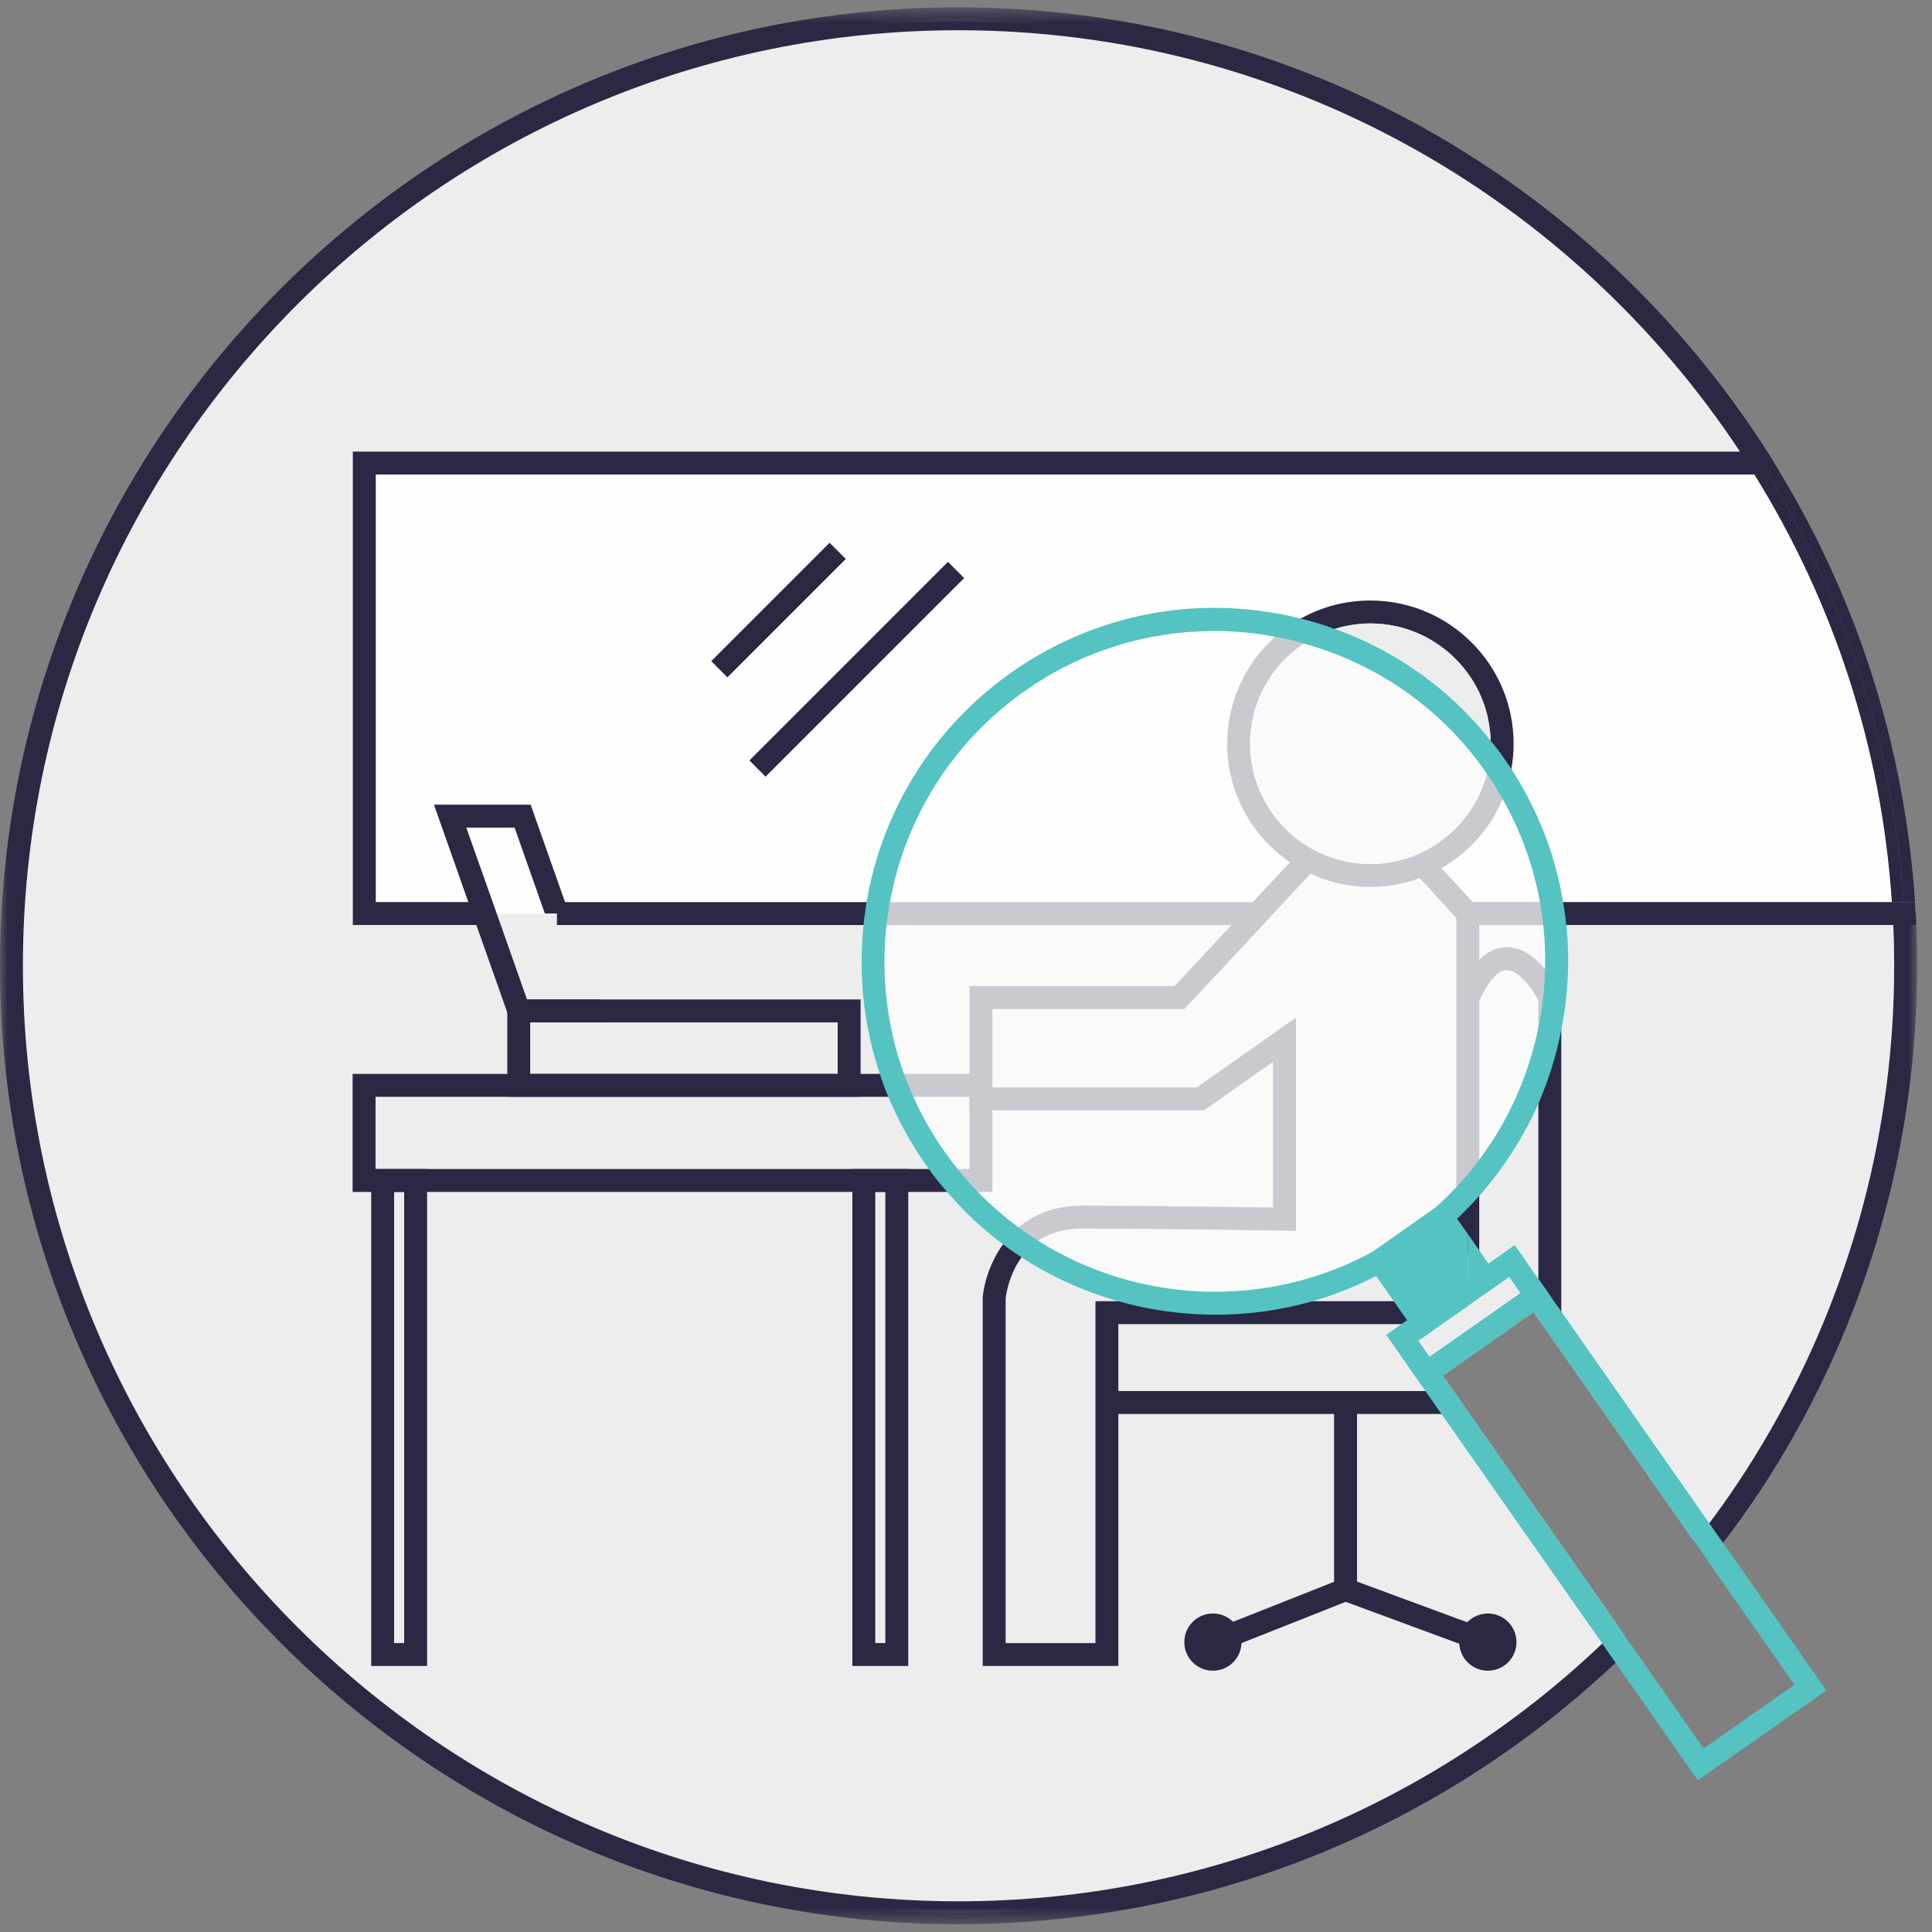
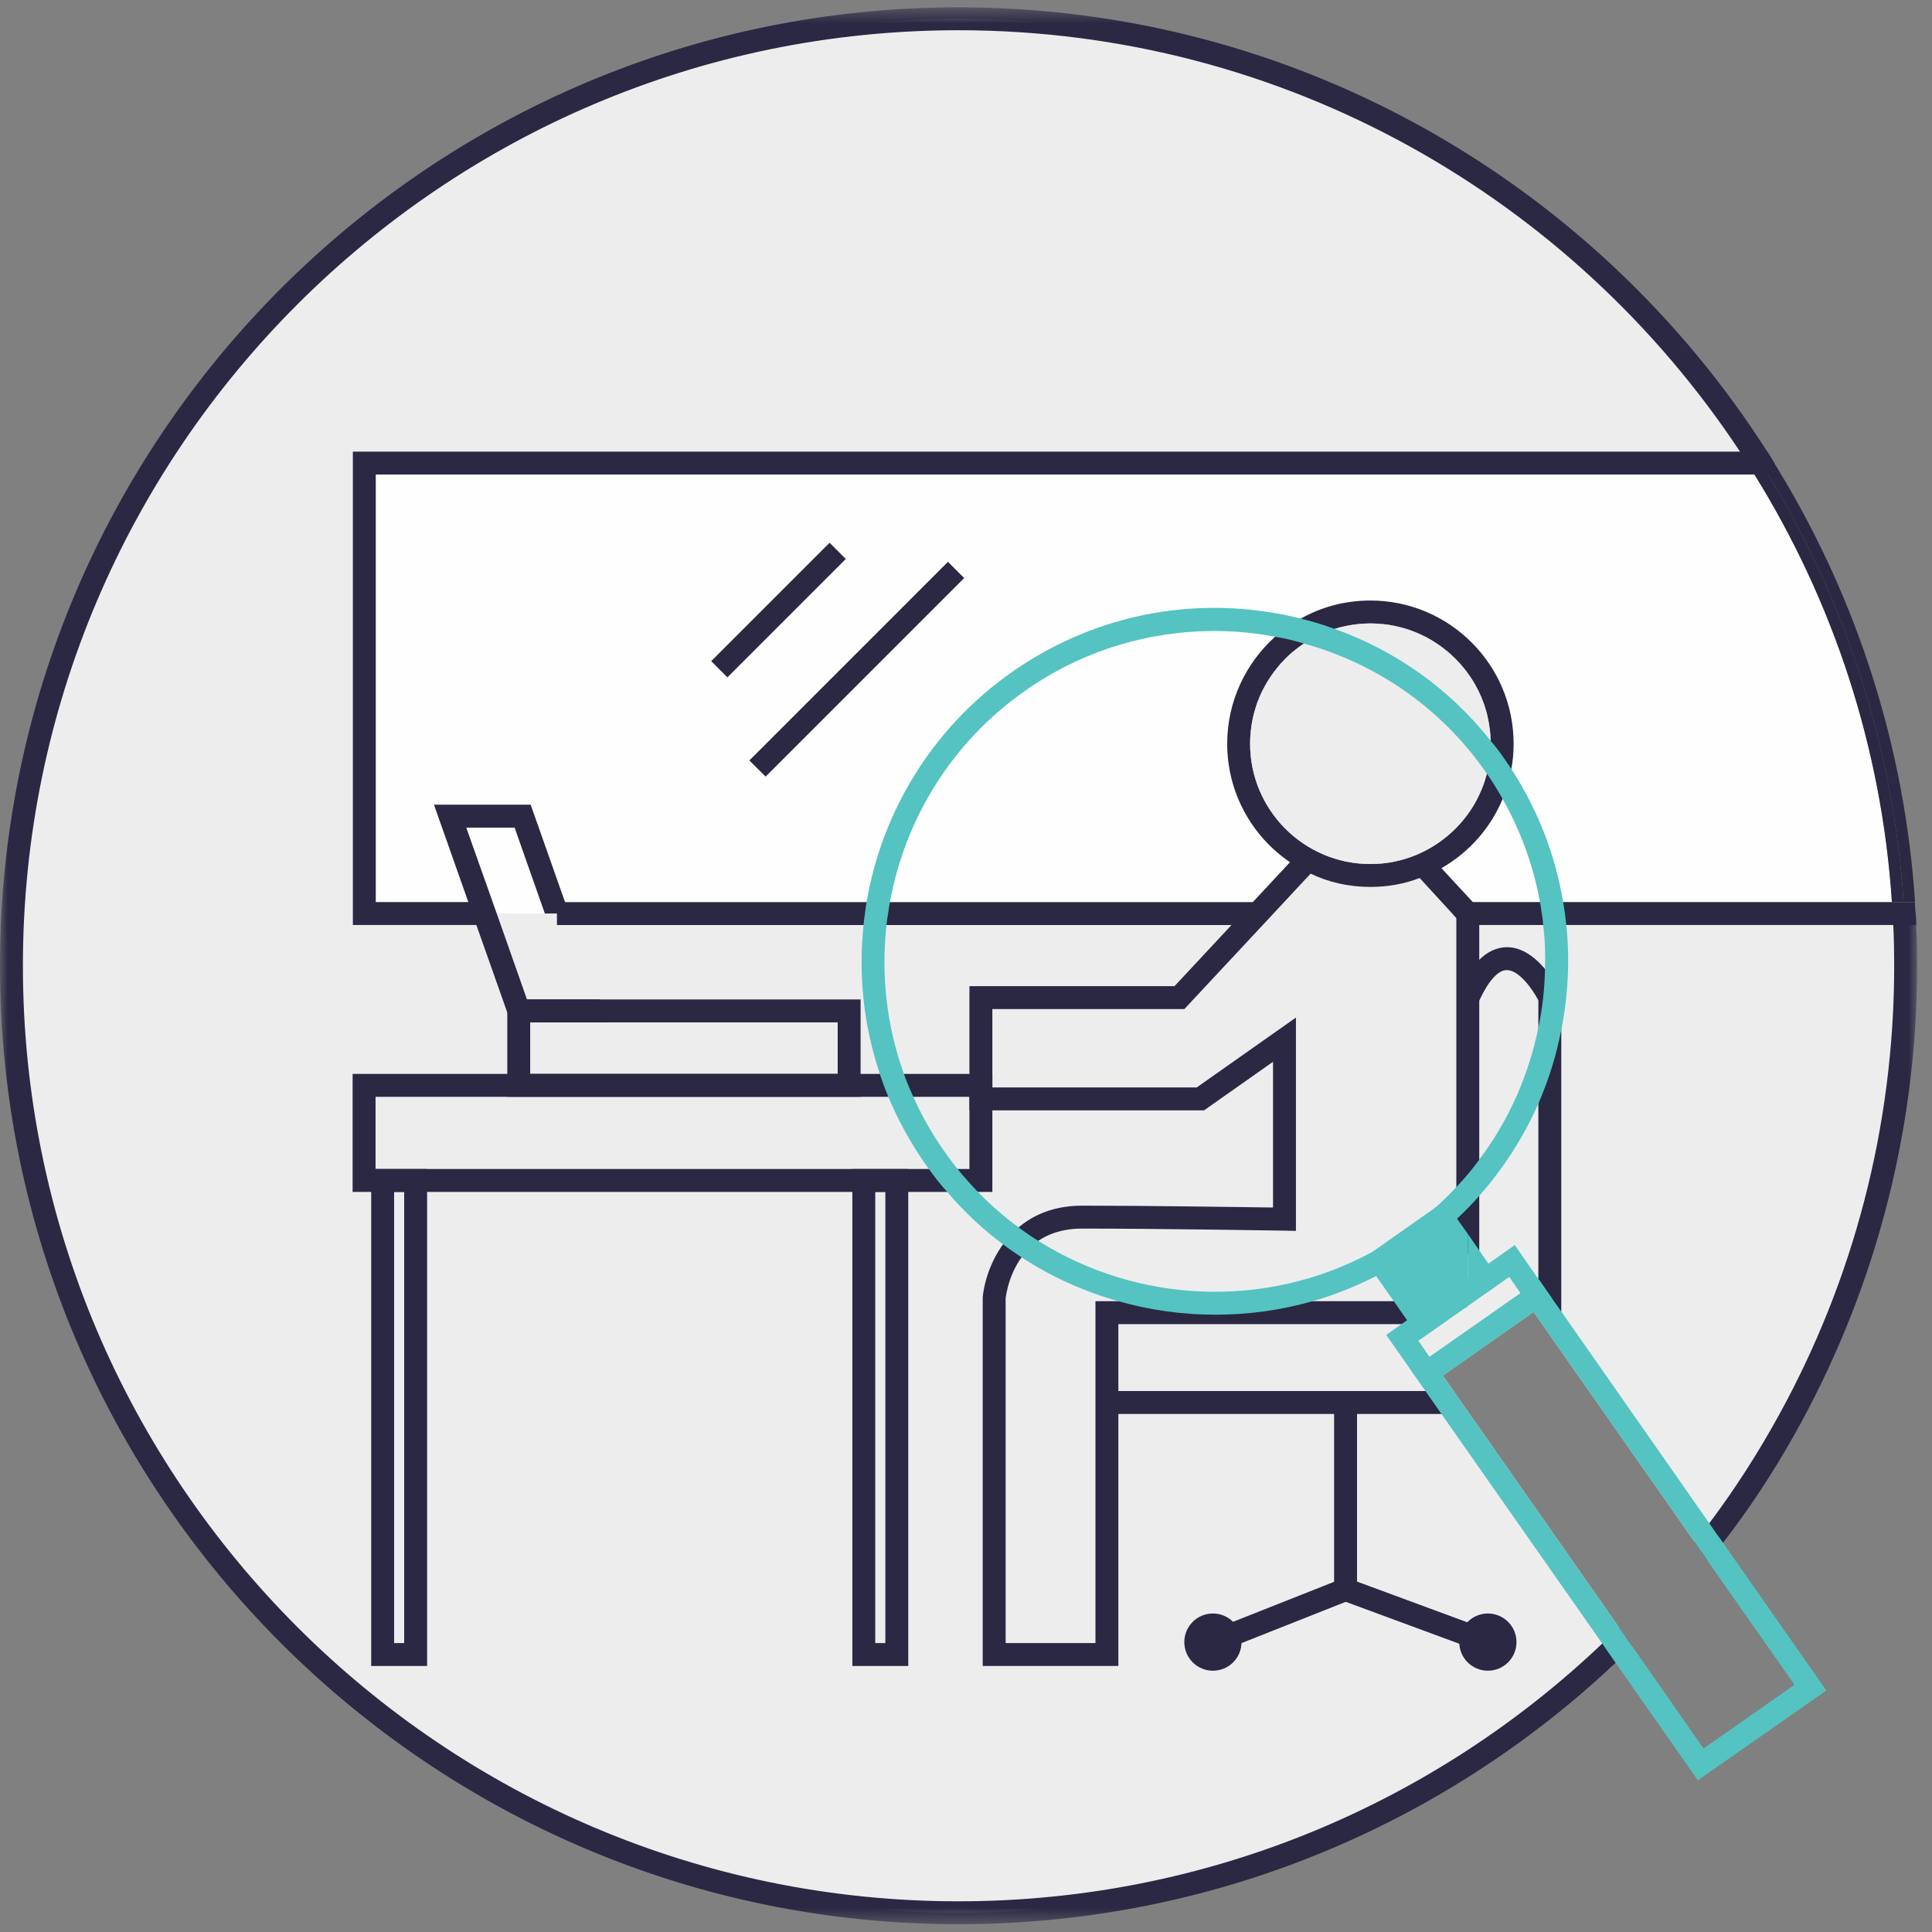
<svg xmlns="http://www.w3.org/2000/svg" xmlns:xlink="http://www.w3.org/1999/xlink" width="124px" height="124px" viewBox="0 0 124 124" version="1.1">
  <rect x="0" y="0" width="124" height="124" fill="#808080" stroke="none" />
  <title>icon-ir35</title>
  <desc>Created with Sketch.</desc>
  <defs>
    <polygon id="path-1" points="0 0.5 123.044 0.5 123.044 123.529 0 123.529" />
    <polygon id="path-3" points="0 124.5 123.044 124.5 123.044 1.471 0 1.471" />
  </defs>
  <g id="Desktop" stroke="none" stroke-width="1" fill="none" fill-rule="evenodd">
    <g id="Services" transform="translate(-1186, -2172)">
      <g id="icon-ir35" transform="translate(1186, 2171)">
        <path d="M95.662,48.529 C95.677,48.382 95.662,48.235 95.647,48.088 C95.633,47.971 95.618,47.868 95.603,47.75 C95.574,47.515 95.53,47.265 95.471,47.015 C95.486,47 95.486,47 95.471,46.985 C95.427,46.794 95.383,46.618 95.324,46.441 C95.28,46.265 95.221,46.103 95.147,45.941 C95.118,45.824 95.059,45.706 95,45.588 C94.927,45.397 94.839,45.235 94.736,45.059 C94.618,44.838 94.5,44.632 94.353,44.426 C94.191,44.176 94,43.941 93.809,43.719 C93.794,43.676 93.75,43.647 93.736,43.618 C93.559,43.441 93.397,43.265 93.206,43.103 C93.162,43.044 93.133,43.015 93.089,42.971 C92.927,42.838 92.765,42.706 92.603,42.588 C92.515,42.5 92.412,42.426 92.294,42.368 C91.927,42.103 91.544,41.881 91.133,41.706 C90.897,41.603 90.647,41.5 90.397,41.412 C90.103,41.309 89.809,41.235 89.515,41.176 C89.294,41.132 89.089,41.088 88.868,41.074 C88.794,41.059 88.736,41.059 88.677,41.059 C88.441,41.029 88.191,41.015 87.956,41.015 C87.706,41.015 87.441,41.029 87.191,41.059 C87,41.074 86.809,41.103 86.618,41.146 C86.486,41.162 86.353,41.191 86.236,41.221 C86.221,41.206 86.206,41.221 86.191,41.235 C86.044,41.25 85.897,41.294 85.75,41.353 C85.721,41.338 85.706,41.353 85.677,41.368 L85.662,41.368 C85.515,41.412 85.383,41.456 85.25,41.513 C85.03,41.603 84.809,41.691 84.603,41.794 C84.486,41.838 84.383,41.897 84.28,41.956 C84.133,42.029 83.986,42.118 83.853,42.221 C83.794,42.221 83.75,42.265 83.706,42.309 C83.486,42.441 83.28,42.603 83.074,42.765 C82.868,42.912 82.677,43.088 82.5,43.279 C82.412,43.368 82.309,43.485 82.206,43.588 C82.162,43.632 82.118,43.676 82.089,43.735 C82.03,43.809 81.956,43.897 81.897,43.971 C81.618,44.309 81.383,44.676 81.177,45.059 C81.059,45.265 80.941,45.485 80.839,45.721 C80.824,45.779 80.794,45.824 80.78,45.897 C80.706,46.074 80.647,46.25 80.589,46.441 C80.574,46.471 80.559,46.5 80.559,46.529 C80.5,46.735 80.441,46.956 80.397,47.176 C80.339,47.426 80.309,47.691 80.28,47.941 C80.25,48.206 80.236,48.471 80.236,48.735 C80.236,52.985 83.691,56.456 87.956,56.456 C88.221,56.456 88.486,56.441 88.75,56.412 C89,56.382 89.265,56.353 89.515,56.294 C89.941,56.206 90.353,56.088 90.75,55.926 C90.927,55.868 91.089,55.794 91.25,55.706 C91.706,55.5 92.147,55.235 92.544,54.926 C92.736,54.794 92.912,54.647 93.074,54.5 C93.25,54.353 93.412,54.191 93.574,54.013 C93.736,53.853 93.883,53.676 94.03,53.485 C94.147,53.338 94.265,53.191 94.368,53.029 C94.486,52.853 94.603,52.676 94.691,52.485 C94.794,52.324 94.868,52.162 94.941,52 C95,51.868 95.059,51.735 95.118,51.603 C95.191,51.426 95.265,51.235 95.309,51.044 C95.324,50.971 95.353,50.912 95.368,50.838 C95.397,50.809 95.397,50.765 95.397,50.735 C95.412,50.704 95.412,50.676 95.412,50.632 C95.441,50.544 95.471,50.456 95.486,50.368 C95.53,50.132 95.574,49.897 95.603,49.662 C95.618,49.559 95.633,49.456 95.647,49.368 C95.662,49.162 95.677,48.956 95.677,48.735 C95.677,48.662 95.677,48.603 95.662,48.529 M122.25,60.368 C122.25,60.132 122.236,59.882 122.221,59.632 C122.206,59.397 122.191,59.147 122.177,58.897 L121.427,58.897 C120.765,48.882 117.618,39.529 112.603,31.456 L113.486,31.456 C113.353,31.206 113.191,30.956 113.044,30.721 C112.883,30.471 112.736,30.221 112.574,29.985 C101.75,13.265 82.927,2.206 61.515,2.206 C27.941,2.206 0.736,29.412 0.736,62.985 C0.736,96.559 27.941,123.765 61.515,123.765 C77.691,123.765 92.397,117.441 103.28,107.132 C103.471,106.971 103.647,106.809 103.824,106.632 L104.339,106.059 L103.883,105.412 L92.603,89.294 L98.427,85.206 L108.75,99.941 L109.206,100.603 L109.706,100.044 C109.868,99.838 110.015,99.632 110.162,99.426 C111.824,97.235 113.339,94.912 114.677,92.485 C119.544,83.75 122.309,73.691 122.309,62.985 C122.309,62.101 122.294,61.235 122.25,60.368" id="Fill-1" fill="#EDEDEE" />
        <g id="Group-5" transform="translate(0, 0.971)">
          <mask id="mask-2" fill="white">
            <use xlink:href="#path-1" />
          </mask>
          <g id="Clip-4" />
          <path d="M122.985,59.397 C122.985,59.147 122.97,58.911 122.956,58.661 C122.941,58.411 122.926,58.161 122.911,57.926 L121.426,57.926 C121.456,58.176 121.47,58.411 121.485,58.661 C121.5,58.911 121.5,59.147 121.514,59.397 C121.559,60.264 121.573,61.132 121.573,62.014 C121.573,72.441 118.897,82.264 114.192,90.823 C112.853,93.264 111.353,95.603 109.706,97.794 C109.559,98 109.413,98.207 109.25,98.411 L108.75,98.97 L109.206,99.632 L109.617,100.236 L110.117,99.678 C110.279,99.47 110.441,99.264 110.588,99.044 C112.264,96.882 113.779,94.573 115.132,92.176 C120.161,83.25 123.044,72.97 123.044,62.014 C123.044,61.132 123.029,60.264 122.985,59.397 M113.882,29.75 C113.735,29.5 113.573,29.264 113.426,29.014 C102.485,11.882 83.31,0.5 61.514,0.5 C27.603,0.5 -0,28.088 -0,62.014 C-0,95.942 27.603,123.529 61.514,123.529 C77.823,123.529 92.676,117.148 103.691,106.75 C103.867,106.604 104.059,106.426 104.235,106.25 L104.75,105.676 L104.338,105.088 L103.882,104.441 L103.367,105.016 C103.191,105.192 103.014,105.353 102.838,105.514 C92.073,115.764 77.514,122.059 61.514,122.059 C28.411,122.059 1.47,95.117 1.47,62.014 C1.47,28.897 28.411,1.97 61.514,1.97 C82.456,1.97 100.911,12.736 111.676,29.014 C111.838,29.25 111.986,29.5 112.147,29.75 C112.309,29.985 112.456,30.235 112.603,30.485 L114.323,30.485 C114.192,30.25 114.044,30 113.882,29.75" id="Fill-3" fill="#2A2843" mask="url(#mask-2)" />
        </g>
        <path d="M89.515,56.295 C89.265,56.353 89.015,56.383 88.75,56.412 C88.485,56.442 88.221,56.455 87.956,56.455 C83.691,56.455 80.235,52.986 80.235,48.734 C80.235,48.471 80.25,48.206 80.279,47.94 C80.309,47.69 80.338,47.427 80.397,47.177 C80.441,46.955 80.485,46.75 80.559,46.528 C80.559,46.5 80.574,46.47 80.588,46.442 C80.632,46.25 80.691,46.074 80.779,45.898 C80.794,45.824 80.824,45.78 80.838,45.721 C80.941,45.484 81.044,45.28 81.176,45.058 C81.382,44.677 81.618,44.309 81.897,43.971 C81.956,43.896 82.029,43.809 82.088,43.736 C82.118,43.677 82.162,43.633 82.206,43.587 C82.309,43.486 82.412,43.368 82.5,43.278 C82.676,43.089 82.868,42.911 83.074,42.765 C83.279,42.602 83.485,42.442 83.706,42.308 C83.75,42.265 83.794,42.221 83.853,42.221 C83.985,42.103 84.132,42.03 84.279,41.956 C84.382,41.898 84.485,41.839 84.603,41.795 C84.809,41.69 85.029,41.603 85.25,41.514 C85.382,41.456 85.515,41.412 85.662,41.368 L85.676,41.368 C85.706,41.353 85.721,41.339 85.75,41.353 C85.882,41.295 86.044,41.25 86.191,41.236 C86.206,41.221 86.221,41.205 86.235,41.221 C86.353,41.19 86.485,41.162 86.618,41.146 C86.809,41.103 87,41.072 87.191,41.059 C87.441,41.03 87.691,41.014 87.956,41.014 C88.206,41.014 88.441,41.03 88.676,41.059 C88.735,41.059 88.794,41.059 88.868,41.072 C89.088,41.089 89.294,41.131 89.515,41.177 C89.809,41.236 90.103,41.309 90.397,41.412 C90.647,41.499 90.897,41.603 91.132,41.706 C91.544,41.881 91.926,42.103 92.294,42.367 C92.397,42.425 92.5,42.5 92.603,42.589 C92.765,42.706 92.926,42.839 93.088,42.97 C93.132,43.015 93.162,43.043 93.206,43.102 C93.397,43.265 93.559,43.442 93.735,43.618 C93.75,43.646 93.794,43.677 93.809,43.72 C94,43.942 94.191,44.177 94.353,44.427 C94.5,44.631 94.632,44.839 94.735,45.058 C94.838,45.234 94.926,45.398 95,45.589 C95.059,45.706 95.118,45.824 95.147,45.942 C95.221,46.102 95.279,46.265 95.324,46.442 C95.382,46.618 95.441,46.795 95.471,46.986 C95.485,47 95.485,47 95.471,47.014 C95.529,47.264 95.574,47.514 95.603,47.749 C95.618,47.868 95.632,47.971 95.647,48.089 C95.662,48.236 95.676,48.383 95.662,48.53 C95.676,48.603 95.676,48.662 95.676,48.734 C95.676,48.942 95.676,49.148 95.647,49.368 C95.632,49.456 95.618,49.559 95.603,49.661 C95.574,49.896 95.529,50.133 95.485,50.368 C95.471,50.455 95.441,50.545 95.412,50.631 C95.412,50.677 95.412,50.705 95.397,50.736 C95.397,50.764 95.397,50.809 95.368,50.839 C95.353,50.912 95.324,50.971 95.309,51.045 C95.265,51.236 95.191,51.425 95.118,51.603 C95.059,51.734 95,51.867 94.941,52 C94.868,52.161 94.794,52.324 94.691,52.486 C94.603,52.677 94.485,52.853 94.368,53.028 C94.265,53.192 94.147,53.337 94.029,53.486 C93.882,53.677 93.735,53.853 93.574,54.014 C93.412,54.19 93.25,54.353 93.074,54.499 C92.912,54.648 92.735,54.793 92.544,54.925 C92.147,55.234 91.706,55.5 91.25,55.706 C91.088,55.795 90.926,55.868 90.75,55.927 C90.353,56.087 89.941,56.205 89.515,56.295 M122.912,58.898 L121.426,58.898 C120.765,48.883 117.618,39.53 112.603,31.455 L114.324,31.455 C114.191,31.22 114.044,30.97 113.882,30.72 L23.382,30.72 L23.382,59.633 L81.735,59.633 L84.118,57.072 C85.279,57.633 86.588,57.925 87.956,57.925 C89.074,57.925 90.132,57.734 91.118,57.353 L93.206,59.633 L122.956,59.633 C122.941,59.383 122.926,59.133 122.912,58.898" id="Fill-6" fill="#FEFEFE" />
        <path d="M122.176,58.897 L121.426,58.897 C120.765,48.882 117.618,39.529 112.603,31.456 L113.485,31.456 C118.426,39.56 121.515,48.897 122.176,58.897" id="Fill-8" fill="#2A2843" />
        <path d="M122.912,58.897 L122.176,58.897 C121.515,48.897 118.426,39.56 113.485,31.456 L114.324,31.456 C119.206,39.588 122.25,48.926 122.912,58.897" id="Fill-10" fill="#2A2843" />
        <path d="M114.324,31.455 L24.118,31.455 L24.118,58.897 L31.103,58.897 L31.103,60.367 L22.647,60.367 L22.647,29.985 L113.427,29.985 C113.574,30.235 113.735,30.47 113.882,30.72 C114.044,30.97 114.191,31.22 114.324,31.455" id="Fill-12" fill="#2A2843" />
        <path d="M122.985,60.367 L94.206,60.367 L94.206,58.897 L122.911,58.897 C122.926,59.132 122.941,59.382 122.956,59.632 C122.97,59.882 122.985,60.117 122.985,60.367" id="Fill-14" fill="#2A2843" />
        <mask id="mask-4" fill="white">
          <use xlink:href="#path-3" />
        </mask>
        <g id="Clip-17" />
        <polygon id="Fill-16" fill="#2A2843" mask="url(#mask-4)" points="35.746 60.371 80.731 60.371 80.731 58.9 35.746 58.9" />
        <polygon id="Fill-18" fill="#2A2843" mask="url(#mask-4)" points="46.687 44.474 45.647 43.434 53.244 35.836 54.285 36.875" />
        <polygon id="Fill-19" fill="#2A2843" mask="url(#mask-4)" points="49.138 50.846 48.098 49.806 60.842 37.061 61.883 38.1" />
        <path d="M95.368,50.839 C95.353,50.912 95.324,50.971 95.309,51.045 C95.265,51.236 95.191,51.425 95.118,51.603 C95.059,51.734 95,51.867 94.941,52 C94.868,52.161 94.794,52.324 94.691,52.486 C94.603,52.677 94.485,52.853 94.368,53.028 C94.265,53.192 94.147,53.337 94.029,53.486 C93.882,53.677 93.735,53.853 93.574,54.014 C93.412,54.19 93.25,54.353 93.074,54.499 C92.912,54.648 92.735,54.793 92.544,54.925 C92.147,55.234 91.706,55.5 91.25,55.706 C91.088,55.795 90.926,55.868 90.75,55.927 C90.353,56.087 89.941,56.205 89.515,56.295 C89.265,56.353 89.015,56.383 88.75,56.412 C88.485,56.442 88.221,56.455 87.956,56.455 C83.691,56.455 80.235,52.986 80.235,48.734 C80.235,48.471 80.25,48.206 80.279,47.94 C80.309,47.69 80.338,47.427 80.397,47.177 C80.441,46.955 80.485,46.75 80.559,46.528 C80.559,46.5 80.574,46.47 80.588,46.442 C80.632,46.25 80.691,46.074 80.779,45.898 C80.794,45.824 80.824,45.78 80.838,45.721 C80.941,45.484 81.044,45.28 81.176,45.058 C81.382,44.677 81.618,44.309 81.897,43.971 C81.956,43.896 82.029,43.809 82.088,43.736 C82.118,43.677 82.162,43.633 82.206,43.587 C82.309,43.486 82.412,43.368 82.5,43.278 C82.676,43.087 82.868,42.911 83.074,42.765 C83.279,42.602 83.485,42.442 83.706,42.308 C83.75,42.265 83.794,42.221 83.853,42.221 C83.985,42.103 84.132,42.03 84.279,41.956 C84.382,41.898 84.485,41.839 84.603,41.795 C84.809,41.69 85.029,41.603 85.25,41.514 C85.382,41.456 85.515,41.412 85.662,41.368 L85.676,41.368 C85.706,41.353 85.721,41.339 85.75,41.353 C85.882,41.295 86.044,41.249 86.191,41.236 C86.206,41.221 86.221,41.205 86.235,41.221 C86.353,41.19 86.485,41.162 86.618,41.146 C86.809,41.103 87,41.072 87.191,41.059 C87.441,41.03 87.691,41.014 87.956,41.014 C88.206,41.014 88.441,41.03 88.676,41.059 C88.735,41.059 88.794,41.059 88.868,41.072 C89.088,41.089 89.294,41.131 89.515,41.177 C89.809,41.236 90.103,41.309 90.397,41.412 C90.647,41.499 90.897,41.603 91.132,41.706 C91.544,41.881 91.926,42.103 92.294,42.367 C92.397,42.425 92.5,42.5 92.603,42.589 C92.765,42.706 92.926,42.839 93.088,42.97 C93.132,43.015 93.162,43.043 93.206,43.102 C93.397,43.265 93.559,43.442 93.735,43.618 C93.75,43.646 93.794,43.677 93.809,43.72 C94,43.942 94.191,44.177 94.353,44.427 C94.5,44.631 94.632,44.839 94.735,45.058 C94.838,45.234 94.926,45.398 95,45.589 C95.059,45.706 95.118,45.824 95.147,45.942 C95.221,46.102 95.279,46.265 95.324,46.442 C95.382,46.618 95.441,46.795 95.471,46.986 C95.485,47 95.485,47 95.471,47.014 C95.529,47.264 95.574,47.514 95.603,47.749 C95.618,47.867 95.632,47.971 95.647,48.089 C95.662,48.234 95.676,48.383 95.662,48.53 C95.676,48.602 95.676,48.662 95.676,48.734 C95.676,48.942 95.676,49.148 95.647,49.368 C95.632,49.456 95.618,49.559 95.603,49.661 C95.574,49.896 95.529,50.133 95.485,50.368 C95.471,50.455 95.441,50.545 95.412,50.631 C95.412,50.677 95.412,50.705 95.397,50.736 C95.397,50.764 95.397,50.808 95.368,50.839 M87.956,39.543 C86.324,39.543 84.809,39.956 83.485,40.705 C83.176,40.868 82.882,41.059 82.603,41.264 C82.338,41.456 82.088,41.662 81.838,41.867 C79.956,43.559 78.765,46.015 78.765,48.734 C78.765,51.898 80.368,54.692 82.794,56.337 C83.221,56.631 83.662,56.881 84.118,57.072 C85.279,57.633 86.588,57.925 87.956,57.925 C89.074,57.925 90.132,57.734 91.118,57.353 C91.603,57.19 92.074,56.971 92.515,56.721 C94.265,55.72 95.662,54.162 96.441,52.278 C96.559,51.984 96.676,51.675 96.765,51.367 C96.868,51.045 96.941,50.705 97,50.353 C97.103,49.824 97.147,49.293 97.147,48.734 C97.147,43.662 93.029,39.543 87.956,39.543" id="Fill-20" fill="#2A2843" mask="url(#mask-4)" />
        <path d="M93.353,84.514 L91.338,85.926 L91.265,85.985 L71.779,85.985 L71.779,107.926 L63.073,107.926 L63.073,84.264 C63.176,83.161 63.691,81.544 64.838,80.294 C65.838,79.207 67.309,78.382 69.456,78.382 C73.618,78.382 79.618,78.472 81.706,78.5 L81.706,69.147 L77.279,72.264 L62.22,72.264 L62.22,64.294 L75.382,64.294 L79.044,60.367 L79.735,59.632 L80.412,58.897 L82.794,56.338 L83.5,55.588 L84.573,56.588 L84.118,57.073 L81.735,59.632 L76.015,65.764 L63.691,65.764 L63.691,70.794 L76.809,70.794 L83.176,66.309 L83.176,80.001 L82.426,79.985 C82.353,79.985 74.529,79.853 69.456,79.853 C67.853,79.853 66.765,80.411 66.044,81.132 C64.75,82.426 64.559,84.22 64.544,84.338 L64.544,106.456 L70.309,106.456 L70.309,84.514 L93.353,84.514 Z" id="Fill-21" fill="#2A2843" mask="url(#mask-4)" />
        <polygon id="Fill-22" fill="#2A2843" mask="url(#mask-4)" points="93.368 84.514 93.471 84.441 93.471 84.514" />
        <polygon id="Fill-23" fill="#2A2843" mask="url(#mask-4)" points="94.941 59.354 94.941 82.545 93.47 80.442 93.47 59.927 93.206 59.631 91.118 57.354 90.853 57.073 91.926 56.074 92.515 56.721 94.529 58.896" />
        <polygon id="Fill-24" fill="#2A2843" mask="url(#mask-4)" points="93.47 84.427 94.941 83.397 94.941 83.412 93.47 84.441" />
        <path d="M100.206,86.456 L100.206,65.03 L100.132,64.721 C100.103,64.647 100.015,64.456 99.868,64.206 C99.368,63.353 98.235,61.793 96.721,61.793 L96.691,61.793 C96.059,61.809 95.471,62.074 94.941,62.603 C94.426,63.088 93.971,63.794 93.544,64.721 L94.882,65.338 C94.897,65.294 94.926,65.25 94.941,65.221 C95.529,63.956 96.147,63.263 96.706,63.263 L96.721,63.263 C97.485,63.263 98.368,64.485 98.735,65.206 L98.735,69.822 L98.735,84.353 L100.206,86.456 Z" id="Fill-25" fill="#2A2843" mask="url(#mask-4)" />
        <polygon id="Fill-26" fill="#2A2843" mask="url(#mask-4)" points="93.427 91.75 87.103 91.75 85.633 91.75 71.78 91.75 71.162 91.75 71.162 90.279 71.78 90.279 92.397 90.279" />
        <polygon id="Fill-27" fill="#2A2843" mask="url(#mask-4)" points="85.626 103.022 87.097 103.022 87.097 91.013 85.626 91.013" />
        <path d="M79.684,106.394 C79.684,107.408 78.862,108.23 77.847,108.23 C76.834,108.23 76.012,107.408 76.012,106.394 C76.012,105.38 76.834,104.558 77.847,104.558 C78.862,104.558 79.684,105.38 79.684,106.394" id="Fill-28" fill="#2A2843" mask="url(#mask-4)" />
        <path d="M97.331,106.394 C97.331,107.408 96.509,108.23 95.494,108.23 C94.481,108.23 93.659,107.408 93.659,106.394 C93.659,105.38 94.481,104.558 95.494,104.558 C96.509,104.558 97.331,105.38 97.331,106.394" id="Fill-29" fill="#2A2843" mask="url(#mask-4)" />
        <polygon id="Fill-30" fill="#2A2843" mask="url(#mask-4)" points="78.118 107.077 77.577 105.71 86.092 102.338 86.633 103.705" />
        <polygon id="Fill-31" fill="#2A2843" mask="url(#mask-4)" points="95.24 107.083 86.108 103.711 86.618 102.333 95.75 105.705" />
        <path d="M24.103,76.029 L62.221,76.029 L62.221,71.397 L24.103,71.397 L24.103,76.029 Z M22.632,77.5 L63.691,77.5 L63.691,69.926 L22.632,69.926 L22.632,77.5 Z" id="Fill-32" fill="#2A2843" mask="url(#mask-4)" />
        <path d="M25.294,106.456 L25.941,106.456 L25.941,77.501 L25.294,77.501 L25.294,106.456 Z M23.824,107.926 L27.412,107.926 L27.412,76.031 L23.824,76.031 L23.824,107.926 Z" id="Fill-33" fill="#2A2843" mask="url(#mask-4)" />
        <path d="M56.176,106.456 L56.824,106.456 L56.824,77.501 L56.176,77.501 L56.176,106.456 Z M54.706,107.926 L58.294,107.926 L58.294,76.031 L54.706,76.031 L54.706,107.926 Z" id="Fill-34" fill="#2A2843" mask="url(#mask-4)" />
        <path d="M34.029,69.926 L53.765,69.926 L53.765,66.618 L34.029,66.618 L34.029,69.926 Z M32.559,71.397 L55.235,71.397 L55.235,65.147 L32.559,65.147 L32.559,71.397 Z" id="Fill-35" fill="#2A2843" mask="url(#mask-4)" />
        <path d="M36.794,60.367 L36.529,59.632 L34.97,59.632 L36.912,65.147 L38.485,65.147 L36.794,60.367 Z M36.794,60.367 L36.529,59.632 L34.97,59.632 L36.912,65.147 L38.485,65.147 L36.794,60.367 Z M36.794,60.367 L36.529,59.632 L34.97,59.632 L36.912,65.147 L38.485,65.147 L36.794,60.367 Z M36.794,60.367 L36.529,59.632 L34.97,59.632 L36.912,65.147 L38.485,65.147 L36.794,60.367 Z M36.794,60.367 L36.529,59.632 L34.97,59.632 L36.912,65.147 L38.485,65.147 L36.794,60.367 Z M33.823,65.147 L31.882,59.632 L29.926,54.117 L33.029,54.117 L34.97,59.632 L36.912,65.147 L33.823,65.147 Z M38.485,65.147 L36.794,60.367 L36.529,59.632 L36.265,58.897 L34.059,52.647 L27.853,52.647 L30.059,58.897 L30.323,59.632 L30.573,60.367 L32.559,65.985 L32.779,66.617 L39,66.617 L38.485,65.147 Z M36.794,60.367 L36.529,59.632 L34.97,59.632 L36.912,65.147 L38.485,65.147 L36.794,60.367 Z M36.794,60.367 L36.529,59.632 L34.97,59.632 L36.912,65.147 L38.485,65.147 L36.794,60.367 Z M36.794,60.367 L36.529,59.632 L34.97,59.632 L36.912,65.147 L38.485,65.147 L36.794,60.367 Z M36.794,60.367 L36.529,59.632 L34.97,59.632 L36.912,65.147 L38.485,65.147 L36.794,60.367 Z M36.794,60.367 L36.529,59.632 L34.97,59.632 L36.912,65.147 L38.485,65.147 L36.794,60.367 Z M36.794,60.367 L36.529,59.632 L34.97,59.632 L36.912,65.147 L38.485,65.147 L36.794,60.367 Z" id="Fill-36" fill="#2A2843" mask="url(#mask-4)" />
        <path d="M87.956,56.455 C83.691,56.455 80.235,52.986 80.235,48.735 C80.235,44.472 83.691,41.014 87.956,41.014 C92.206,41.014 95.676,44.472 95.676,48.735 C95.676,52.986 92.206,56.455 87.956,56.455" id="Fill-37" fill="#EDEDEE" mask="url(#mask-4)" />
-         <path d="M90.553,80.693 C80.619,87.641 66.934,85.221 59.987,75.288 C53.038,65.355 55.459,51.671 65.391,44.721 C75.325,37.772 89.01,40.193 95.957,50.127 C102.906,60.06 100.485,73.744 90.553,80.693" id="Fill-38" fill="#FEFEFE" opacity="0.866" mask="url(#mask-4)" />
        <path d="M98.735,66.956 C98.118,69.986 96.853,72.897 94.941,75.427 C94.5,76.045 94,76.633 93.471,77.192 C93.044,77.647 92.603,78.087 92.132,78.5 C91.5,79.073 90.838,79.603 90.132,80.089 C89.471,80.543 88.809,80.97 88.118,81.324 L88.074,81.353 C81.221,85.073 73,84.646 66.647,80.647 C66.221,80.383 65.794,80.089 65.382,79.78 C64.456,79.103 63.574,78.337 62.765,77.5 C62.309,77.03 61.882,76.545 61.456,76.03 C61.162,75.662 60.868,75.264 60.588,74.868 C59.809,73.75 59.147,72.589 58.618,71.397 C58.397,70.911 58.191,70.425 58.015,69.927 C56.897,66.824 56.544,63.558 56.897,60.368 C56.926,60.118 56.956,59.868 57,59.633 C57.029,59.383 57.074,59.133 57.118,58.898 C58.088,53.589 61.059,48.648 65.809,45.324 C69.5,42.734 73.75,41.499 77.941,41.499 C79.25,41.499 80.559,41.618 81.838,41.867 C82.471,41.971 83.088,42.117 83.706,42.308 C88.265,43.574 92.441,46.368 95.353,50.545 C95.368,50.572 95.397,50.603 95.412,50.631 L95.426,50.648 C95.794,51.177 96.132,51.721 96.441,52.28 C97.632,54.381 98.426,56.618 98.838,58.898 C98.882,59.146 98.926,59.383 98.956,59.633 C99,59.881 99.029,60.118 99.044,60.368 C99.162,61.309 99.191,62.265 99.162,63.205 C99.132,64.471 99,65.721 98.735,66.956 M100.529,60.368 C100.5,60.131 100.471,59.881 100.441,59.633 C100.412,59.396 100.368,59.146 100.324,58.898 C99.838,55.942 98.735,53.028 97,50.353 C96.853,50.133 96.706,49.927 96.559,49.706 C96.279,49.293 95.985,48.911 95.662,48.53 C93.044,45.221 89.603,42.78 85.676,41.368 L85.662,41.368 C84.956,41.103 84.235,40.883 83.485,40.705 C82.971,40.574 82.456,40.455 81.926,40.368 C75.956,39.308 69.941,40.646 64.971,44.118 C59.809,47.736 56.603,53.118 55.618,58.898 C55.574,59.146 55.544,59.383 55.515,59.633 C55.471,59.881 55.441,60.118 55.426,60.368 C55.088,63.558 55.426,66.824 56.471,69.927 C56.632,70.425 56.809,70.911 57.015,71.397 C57.632,72.881 58.426,74.324 59.382,75.705 C59.456,75.823 59.544,75.927 59.618,76.03 C59.985,76.545 60.368,77.03 60.794,77.5 C61.868,78.764 63.074,79.897 64.382,80.868 C64.765,81.162 65.162,81.427 65.559,81.692 C67.485,82.956 69.588,83.897 71.779,84.514 C73.794,85.089 75.897,85.381 78,85.381 C80.088,85.381 82.191,85.103 84.235,84.514 C84.382,84.471 84.544,84.427 84.691,84.383 C85.926,84 87.147,83.5 88.324,82.897 C88.544,82.78 88.765,82.662 88.985,82.545 C89.191,82.427 89.412,82.295 89.618,82.177 C90.074,81.897 90.529,81.603 90.971,81.295 C91.471,80.942 91.941,80.589 92.397,80.192 C92.603,80.043 92.794,79.883 92.971,79.721 C93.147,79.574 93.309,79.412 93.471,79.265 C93.485,79.249 93.5,79.236 93.515,79.221 C94.015,78.75 94.5,78.264 94.941,77.75 C96.529,75.956 97.794,73.956 98.735,71.837 C99.397,70.308 99.897,68.72 100.206,67.089 C100.647,64.883 100.765,62.618 100.529,60.368" id="Fill-39" fill="#54C3C2" mask="url(#mask-4)" />
        <polygon id="Fill-40" fill="#54C3C2" mask="url(#mask-4)" points="92.544 79.117 93.471 80.441 93.471 84.441 93.353 84.514 91.338 85.926 90.353 84.514 88.559 81.941 88.544 81.926" />
        <path d="M92.059,84.514 L91.515,84.897 L91.25,84.514 L89.618,82.176 L89.574,82.103 L92.368,80.147 L92.397,80.192 L92.735,80.678 L92.735,84.045 L92.059,84.514 Z M93.515,79.22 L93.471,79.161 L93.088,78.617 L92.721,78.088 L92.132,78.5 L88.118,81.323 L88.074,81.354 L87.397,81.853 L87.868,82.294 L88,82.426 L88.324,82.897 L89.456,84.514 L90.309,85.735 L90.485,85.985 L91.162,86.956 L93.926,85.014 L94.206,84.853 L94.206,80.192 L93.515,79.22 Z" id="Fill-41" fill="#54C3C2" mask="url(#mask-4)" />
        <polygon id="Fill-42" fill="#54C3C2" mask="url(#mask-4)" points="94.206 84.816 94.206 80.191 96.357 83.298" />
        <path d="M91.75,88.089 L91.029,87.045 L91.162,86.955 L93.926,85.014 L94.206,84.823 L94.206,84.809 L96.868,82.956 L97.588,84.001 L91.75,88.089 Z M98.794,83.161 L98.735,83.089 L97.221,80.911 L95.529,82.104 L94.941,82.499 L94.926,82.515 L94.206,83.015 L93.471,83.529 L92.735,84.045 L92.059,84.514 L91.515,84.896 L90.912,85.323 L90.309,85.734 L89.956,85.984 L88.971,86.677 L90.544,88.926 L91.397,90.133 L92.603,89.293 L98.426,85.206 L99.044,84.78 L99.632,84.368 L98.794,83.161 Z" id="Fill-43" fill="#54C3C2" mask="url(#mask-4)" />
        <path d="M104.75,106.646 L104.338,106.06 L103.882,105.411 L92.603,89.294 L98.426,85.207 L108.75,99.941 L109.206,100.604 L109.618,101.207 L115.176,109.132 L109.338,113.221 L104.75,106.646 Z M110.588,100.014 L110.162,99.427 L109.706,98.766 L100.206,85.176 L99.632,84.369 L98.794,83.161 L98.735,83.207 L97.588,84.001 L91.75,88.089 L90.544,88.926 L91.397,90.133 L91.485,90.279 L92.515,91.749 L102.838,106.486 L103.279,107.132 L103.691,107.72 L108.97,115.264 L117.22,109.499 L110.588,100.014 Z" id="Fill-44" fill="#54C3C2" mask="url(#mask-4)" />
      </g>
    </g>
  </g>
</svg>